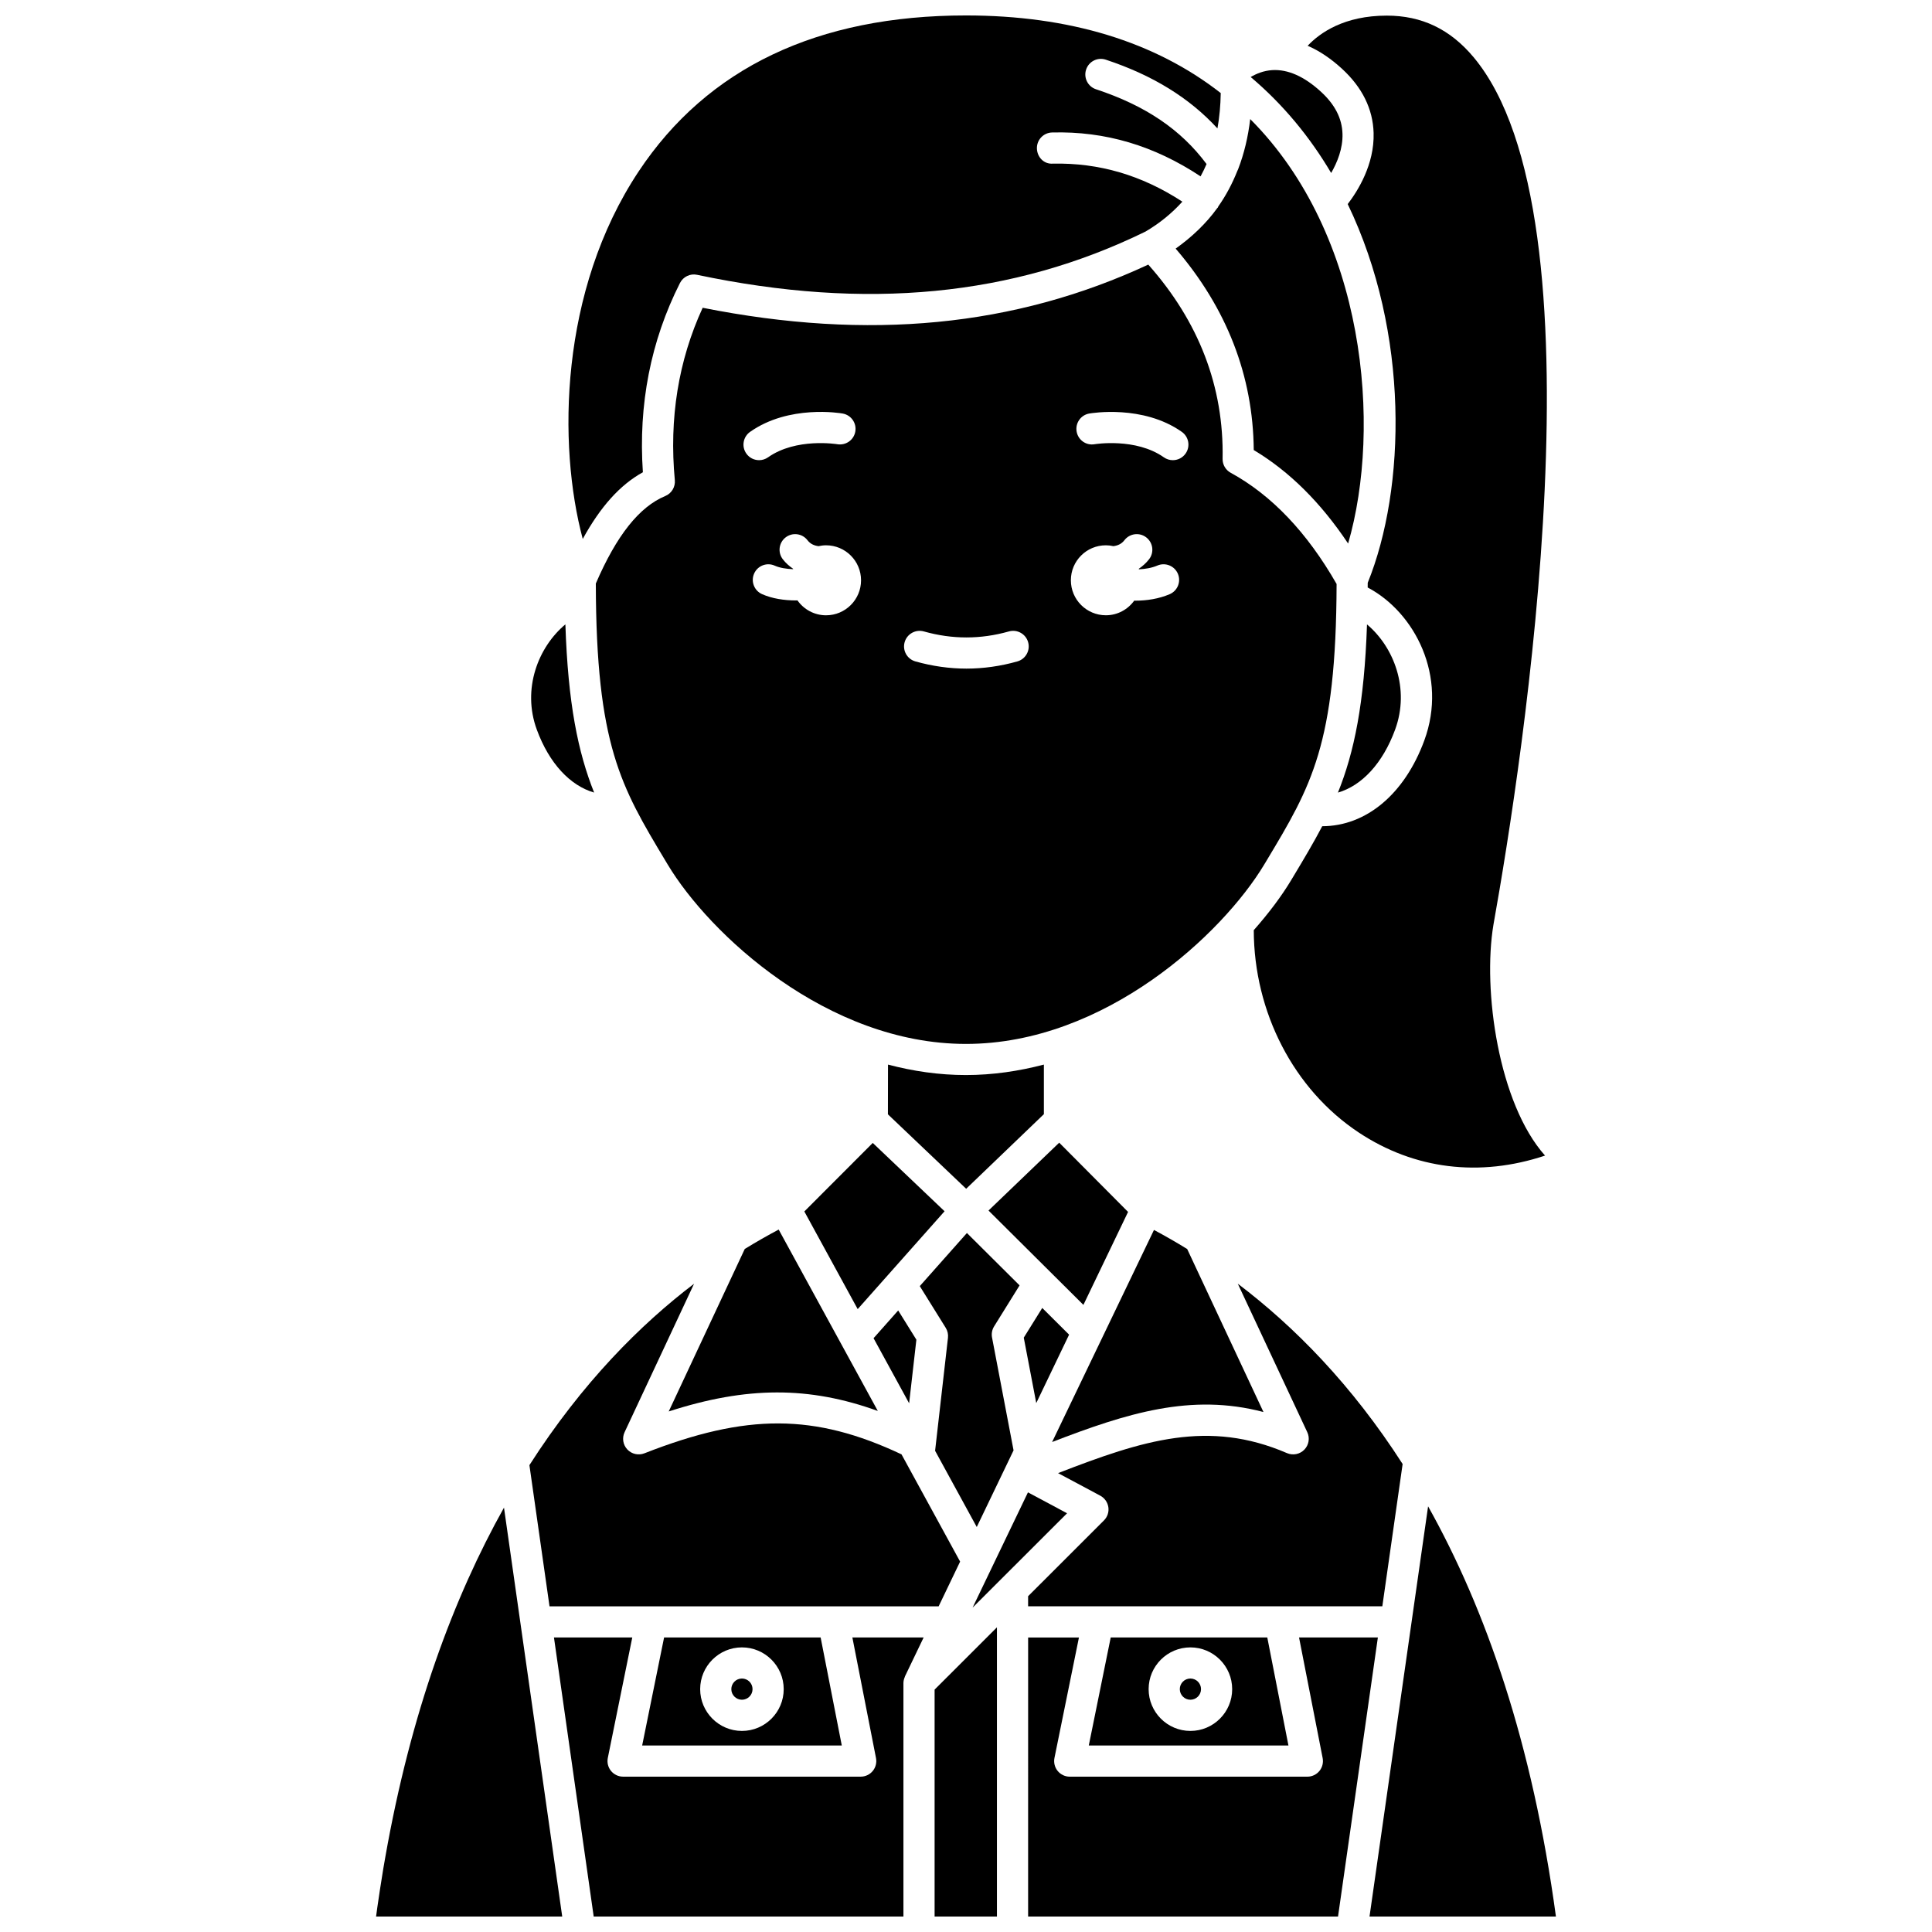
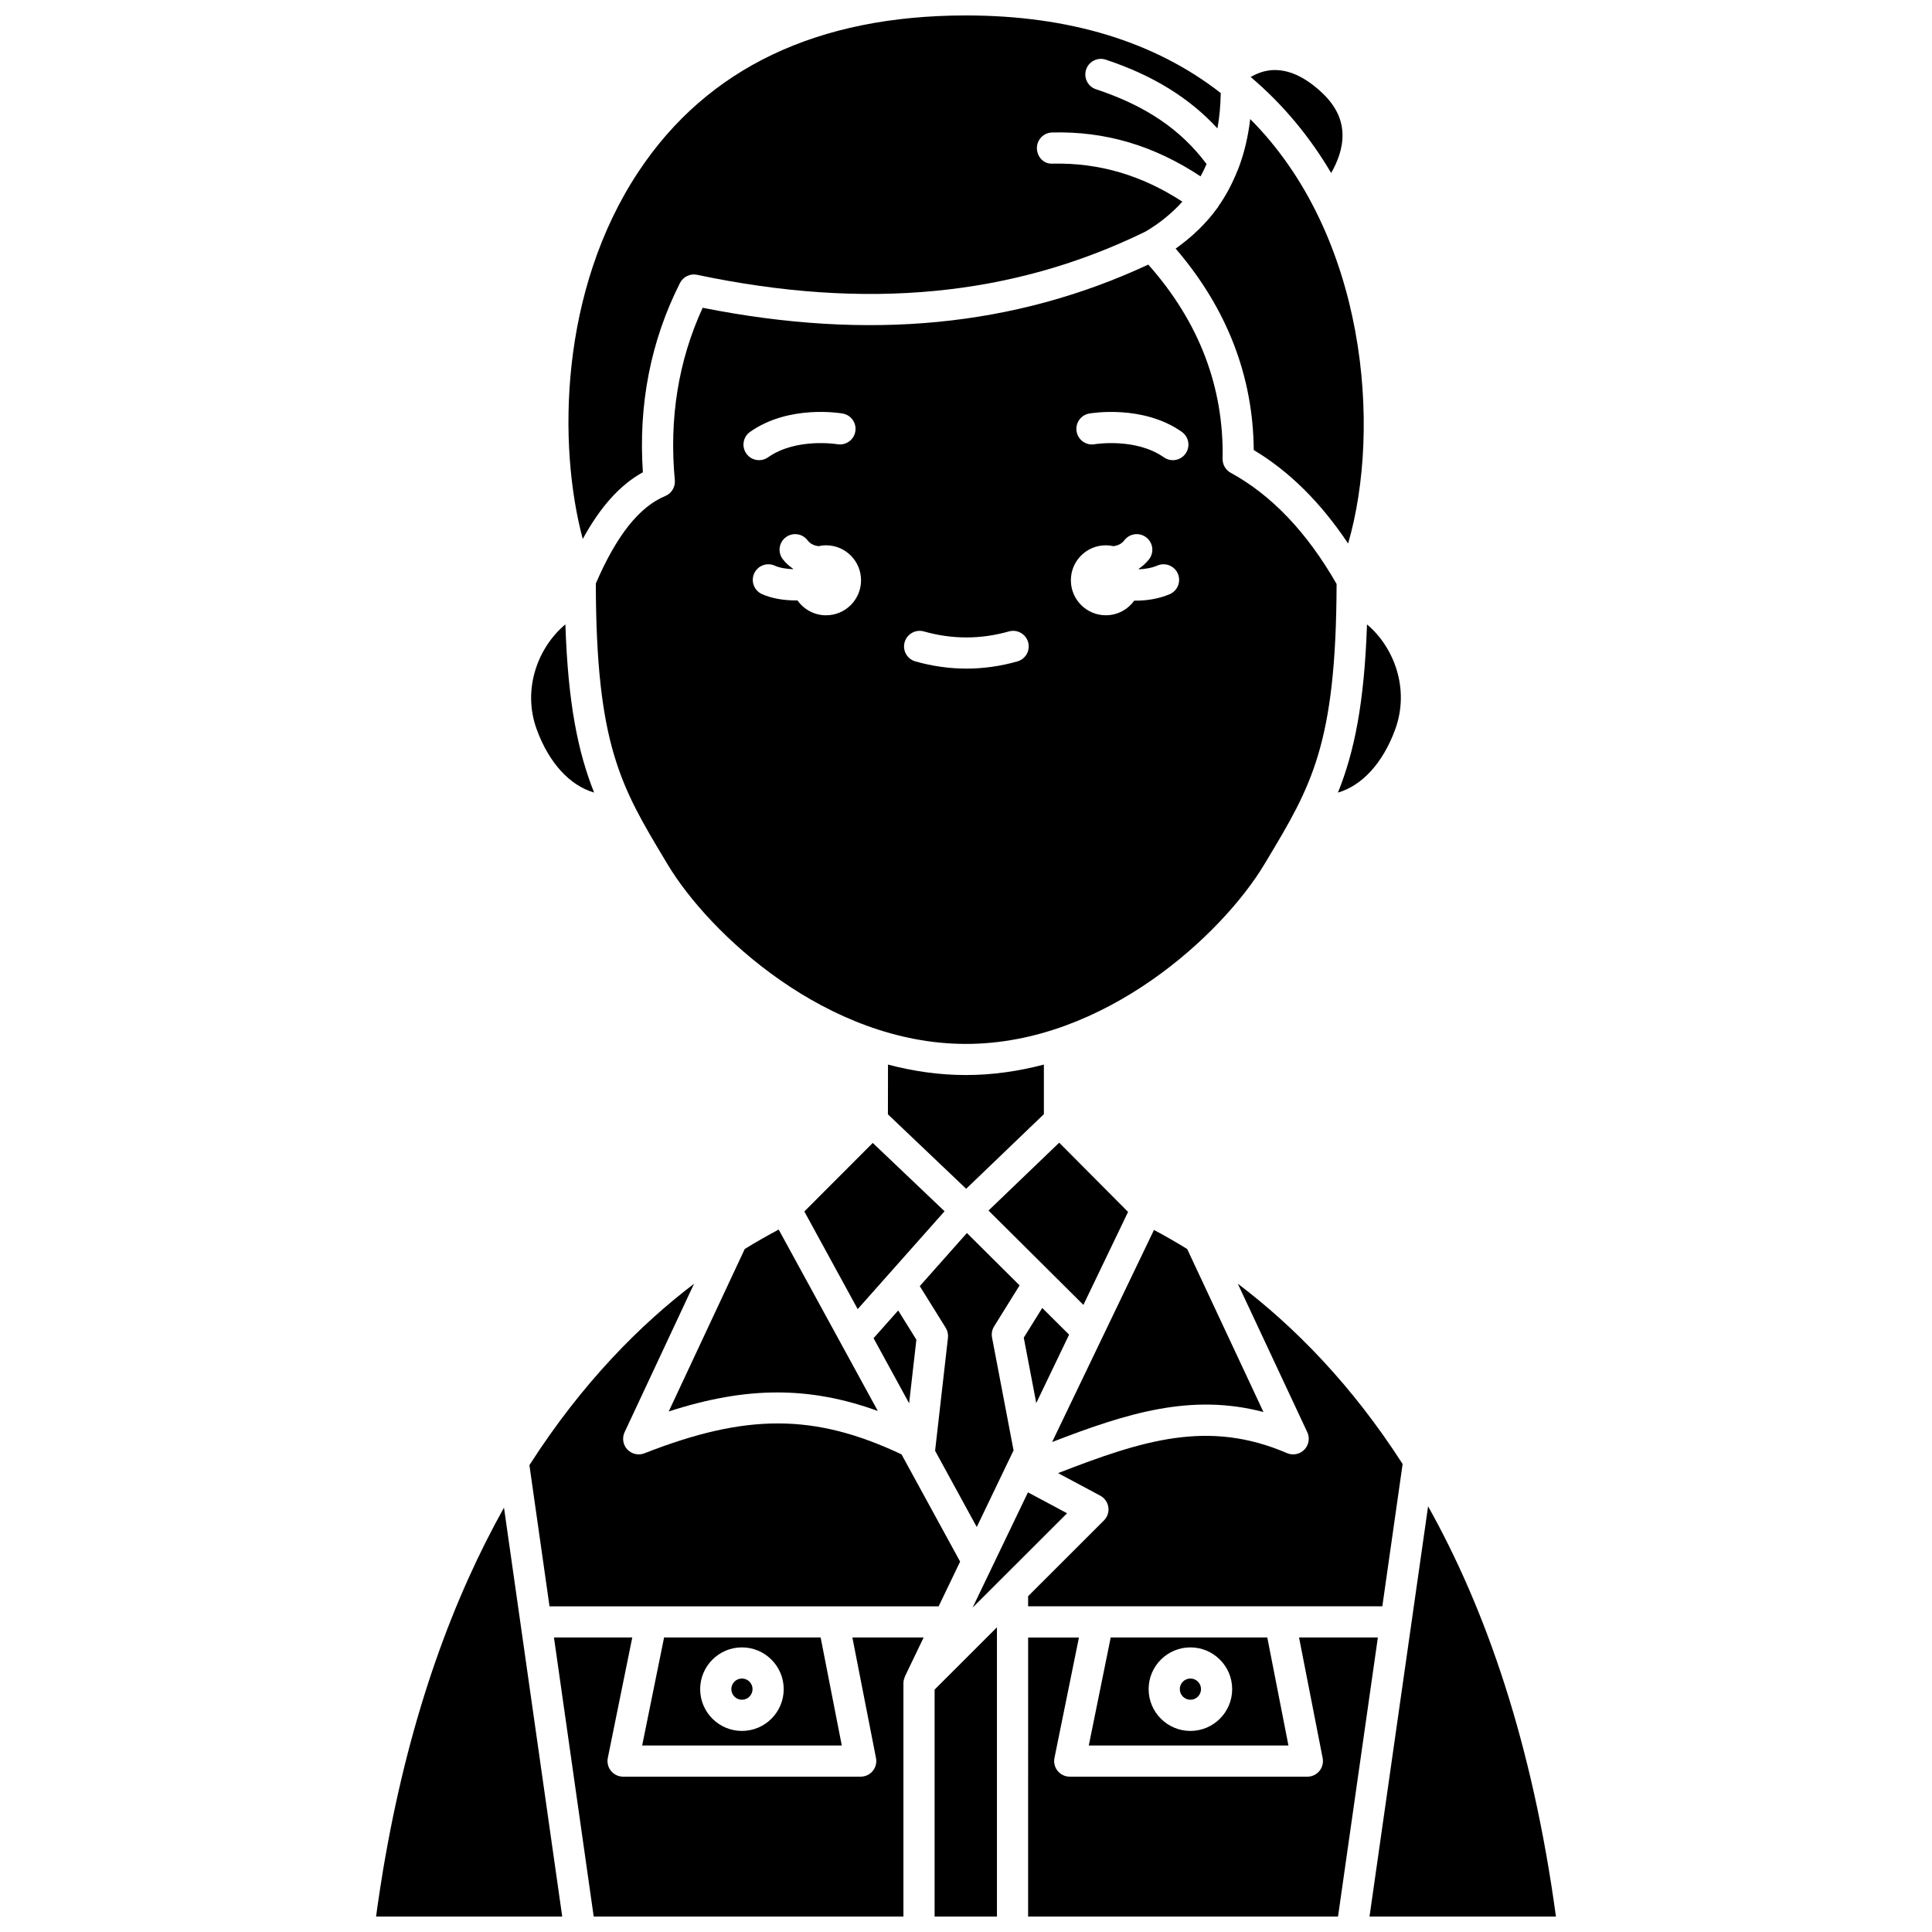
<svg xmlns="http://www.w3.org/2000/svg" width="800px" height="800px" version="1.1" viewBox="144 144 512 512">
  <defs>
    <clipPath id="g">
-       <path d="m476 148.09h78v305.91h-78z" />
-     </clipPath>
+       </clipPath>
    <clipPath id="f">
      <path d="m506 543h51v108.9h-51z" />
    </clipPath>
    <clipPath id="e">
      <path d="m243 543h50v108.9h-50z" />
    </clipPath>
    <clipPath id="d">
      <path d="m290 577h99v74.902h-99z" />
    </clipPath>
    <clipPath id="c">
      <path d="m391 575h18v76.902h-18z" />
    </clipPath>
    <clipPath id="b">
      <path d="m416 577h94v74.902h-94z" />
    </clipPath>
    <clipPath id="a">
      <path d="m294 148.09h174v138.91h-174z" />
    </clipPath>
  </defs>
  <path d="m427.32 497.7-7.113-7.078-4.898 7.871 3.309 17.336z" />
  <path d="m376.63 517.92-26.273-48.074c-2.957 1.57-5.961 3.281-8.988 5.144l-20.152 43.062c20.68-6.695 37.227-6.703 55.414-0.133z" />
  <path d="m320.3 275.45c-6.906 2.871-12.926 10.484-18.402 23.191 0.09 42.84 6.641 53.801 18.48 73.52l0.562 0.938c11.027 18.391 42.238 47.551 79.047 47.551 36.809 0 68.02-29.168 79.051-47.551l0.629-1.043c11.855-19.746 18.422-30.75 18.543-73.293-7.793-13.625-17.223-23.555-28.059-29.469-1.352-0.738-2.18-2.164-2.152-3.703 0.371-19.102-6.305-36.391-19.695-51.469-35.422 16.473-74.035 20.211-118.09 11.441-6.438 13.992-8.918 29.344-7.379 45.691 0.164 1.801-0.859 3.504-2.531 4.195zm112.36-21.859c0.578-0.098 14.227-2.402 24.531 4.856 1.867 1.312 2.312 3.891 1 5.754-0.805 1.145-2.082 1.75-3.379 1.75-0.82 0-1.652-0.242-2.375-0.754-7.461-5.254-18.246-3.488-18.352-3.473-2.262 0.395-4.379-1.117-4.769-3.367-0.387-2.238 1.102-4.371 3.344-4.766zm4.398 34.918c0.691 0 1.355 0.086 2.004 0.23 1.102-0.148 2.133-0.551 2.914-1.57 1.387-1.816 3.981-2.152 5.789-0.762 1.809 1.387 2.152 3.981 0.762 5.789-0.793 1.031-1.734 1.836-2.742 2.543 0.016 0.047 0.027 0.09 0.043 0.133 1.664-0.074 3.379-0.352 4.898-1 2.086-0.895 4.527 0.074 5.422 2.172 0.895 2.094-0.074 4.523-2.172 5.422-2.875 1.23-6.09 1.719-9.129 1.719-0.09 0-0.172-0.012-0.262-0.016-1.684 2.34-4.414 3.883-7.519 3.883-5.121 0-9.273-4.156-9.273-9.273-0.004-5.121 4.144-9.27 9.266-9.27zm-53.32 25.676c0.621-2.191 2.906-3.465 5.098-2.848 7.504 2.121 15.031 2.121 22.531 0 2.191-0.625 4.477 0.656 5.098 2.848 0.621 2.191-0.656 4.477-2.848 5.098-4.481 1.27-9.027 1.906-13.512 1.906-4.481 0-9.031-0.645-13.512-1.906-2.203-0.621-3.477-2.902-2.856-5.098zm-20.824-7.125c-3.137 0-5.902-1.57-7.582-3.957-0.125 0-0.238 0.02-0.363 0.02-3.117 0-6.348-0.48-9.027-1.676-2.082-0.934-3.016-3.375-2.086-5.457 0.93-2.086 3.375-3.023 5.457-2.086 1.355 0.605 3.102 0.871 4.848 0.934 0.012-0.031 0.02-0.066 0.031-0.098-1.012-0.707-1.957-1.512-2.746-2.543-1.387-1.809-1.051-4.398 0.762-5.789 1.805-1.387 4.398-1.059 5.789 0.762 0.785 1.02 1.812 1.422 2.914 1.57 0.645-0.141 1.312-0.23 2.004-0.23 5.121 0 9.273 4.156 9.273 9.273 0 5.117-4.148 9.277-9.273 9.277zm-20.133-48.613c10.301-7.266 23.953-4.965 24.531-4.856 2.246 0.395 3.746 2.535 3.352 4.781-0.395 2.242-2.516 3.727-4.773 3.352-0.105-0.016-10.895-1.785-18.352 3.473-0.723 0.512-1.551 0.754-2.375 0.754-1.297 0-2.578-0.605-3.379-1.75-1.316-1.863-0.867-4.441 0.996-5.754z" />
  <path d="m379.33 426.13-0.023 13.18 20.738 19.727 20.594-19.77v-13.141c-6.633 1.738-13.535 2.769-20.648 2.769-7.117 0.008-14.023-1.023-20.66-2.766z" />
  <path d="m442.95 465.17-18.25-18.348-18.734 17.984 25.148 25.004z" />
  <path d="m375.29 446.89-18.133 18.16 14.141 25.879 23.023-25.934z" />
  <path d="m386.85 499.03-4.82-7.746-6.527 7.352 9.426 17.25z" />
  <path d="m515.71 531.98c-13.461-20.953-28.645-36.402-43.684-47.789l18.418 39.355c0.727 1.551 0.418 3.394-0.777 4.625s-3.023 1.594-4.602 0.922c-20.812-8.957-38.086-3.465-60.668 5.301l11.184 5.977c1.152 0.617 1.945 1.742 2.141 3.035 0.195 1.293-0.242 2.602-1.168 3.527l-20.094 20.078v2.676h93.871z" />
  <g clip-path="url(#g)">
    <path d="m508.02 179.24c0.242 8.32-4.191 15.363-6.863 18.844 16.453 34.152 15.43 75.387 5.305 100.36 0 0.434-0.012 0.824-0.012 1.25 12.535 6.613 21.25 23.555 15.008 40.531-5.242 14.254-15.438 22.711-27.055 22.734-2.281 4.352-4.836 8.637-7.664 13.344l-0.629 1.043c-2.414 4.027-5.769 8.535-9.848 13.156 0.047 21.754 10.598 42.203 27.805 53.613 14.762 9.793 32.09 11.895 49.387 6.129-12.312-13.777-16.594-43.809-13.672-61.203 7.738-43.246 30.207-187.49-5.273-229.89-6.203-7.414-13.723-11.012-22.984-11.012-11.285 0-17.711 4.527-20.984 7.992 3.078 1.324 6.117 3.352 9.102 6.094 5.375 4.938 8.191 10.66 8.379 17.016z" />
  </g>
  <path d="m432.54 606.57h52.91l-5.606-28.625-41.492-0.004zm26.93-25.996c6.106 0 11.07 4.969 11.07 11.07 0 6.106-4.969 11.07-11.07 11.07-6.106 0-11.07-4.969-11.07-11.07-0.004-6.109 4.965-11.07 11.07-11.07z" />
  <path d="m459.47 594.45c1.547 0 2.812-1.258 2.812-2.812 0-1.551-1.258-2.812-2.812-2.812-1.551 0-2.812 1.262-2.812 2.812 0 1.547 1.262 2.812 2.812 2.812z" />
  <path d="m414.2 484.64-13.957-13.879-12.492 14.074 6.871 11.043c0.492 0.789 0.703 1.723 0.598 2.652l-3.41 29.941 11.039 20.203 9.754-20.312-5.703-29.906c-0.195-1.02 0-2.074 0.551-2.957z" />
  <g clip-path="url(#f)">
    <path d="m522.46 543.19-15.523 108.71h49.402c-6.254-46.039-18.613-81.457-33.879-108.71z" />
  </g>
  <g clip-path="url(#e)">
    <path d="m246.09 636.27c-0.168 0.973-0.348 1.941-0.512 2.93-0.305 1.812-0.59 3.66-0.875 5.508-0.234 1.547-0.473 3.102-0.695 4.676-0.117 0.836-0.23 1.684-0.344 2.523h49.332l-15.434-108.37c-13.27 23.715-24.652 54.035-31.473 92.73z" />
  </g>
  <g clip-path="url(#d)">
    <path d="m376.15 609.91c0.234 1.211-0.082 2.465-0.863 3.418-0.785 0.949-1.953 1.504-3.188 1.504h-62.977c-1.238 0-2.41-0.559-3.195-1.516-0.785-0.957-1.094-2.223-0.852-3.438l6.484-31.93h-20.754l10.531 73.953h82.082v-61.852c0-0.574 0.141-1.137 0.379-1.672 0.016-0.039 0.008-0.078 0.023-0.117l4.957-10.32h-18.891z" />
  </g>
  <path d="m478.83 518.2-20.215-43.199c-2.969-1.824-5.906-3.508-8.801-5.051l-26.992 56.199c19.789-7.633 36.812-13 56.008-7.949z" />
  <path d="m314.18 606.57h52.902l-5.606-28.625-41.484-0.004zm26.441-25.996c6.106 0 11.07 4.969 11.07 11.07 0 6.106-4.969 11.07-11.07 11.07-6.106 0-11.07-4.969-11.07-11.07 0.004-6.109 4.969-11.07 11.07-11.07z" />
  <path d="m340.62 594.45c1.547 0 2.812-1.258 2.812-2.812 0-1.551-1.258-2.812-2.812-2.812-1.551 0-2.812 1.262-2.812 2.812 0 1.547 1.266 2.812 2.812 2.812z" />
  <path d="m416.42 539.49-14.672 30.547 7.66-7.652 0.012-0.008 17.363-17.344z" />
  <g clip-path="url(#c)">
    <path d="m391.68 651.9h16.52v-76.641l-16.52 16.504z" />
  </g>
  <g clip-path="url(#b)">
    <path d="m488.26 577.95 6.258 31.965c0.234 1.211-0.082 2.465-0.863 3.418-0.785 0.949-1.953 1.504-3.188 1.504h-62.977c-1.238 0-2.41-0.559-3.195-1.516-0.785-0.957-1.094-2.223-0.852-3.438l6.488-31.93h-13.465l-0.004 73.953h82.129l10.559-73.957z" />
  </g>
  <g clip-path="url(#a)">
    <path d="m314.37 269.15c-1.223-17.957 2.082-34.812 9.828-50.148 0.848-1.672 2.723-2.574 4.539-2.176 44.84 9.469 83.711 5.719 118.84-11.461 3.824-2.246 7.035-4.914 9.762-7.922-10.809-7.051-22.102-10.328-34.312-10.078-2.391 0.188-4.176-1.742-4.234-4.023-0.059-2.281 1.742-4.176 4.023-4.234 14.125-0.371 27.023 3.481 39.348 11.629 0.586-1.051 1.094-2.148 1.586-3.266-6.781-9.109-16.129-15.461-29.297-19.816-2.164-0.715-3.34-3.051-2.621-5.219 0.711-2.164 3.039-3.348 5.219-2.621 12.438 4.117 22.164 10.133 29.582 18.215 0.539-2.938 0.82-6.066 0.875-9.371-17.441-13.609-40.113-20.566-67.52-20.566-39.336 0-68.52 13.906-86.734 41.328-20.992 31.598-21.473 72.543-14.82 97.406 4.711-8.59 9.91-14.352 15.938-17.676z" />
  </g>
  <path d="m496.77 189.84c1.602-2.769 3.129-6.461 3.004-10.398-0.133-4.086-2-7.727-5.707-11.129-4.434-4.074-8.785-5.984-12.922-5.731-2.281 0.148-4.199 0.949-5.703 1.828 8.727 7.375 15.777 16.027 21.328 25.43z" />
  <path d="m466.71 199.04c-0.027 0.043-0.078 0.055-0.113 0.09-2.953 4.09-6.676 7.644-11.039 10.754 13.512 15.727 20.523 33.637 20.699 53.387 9.441 5.641 17.809 13.973 25.008 24.773 8.957-30.898 4.719-81.773-25.949-112.49-0.555 4.723-1.602 9.125-3.164 13.188-0.082 0.164-0.121 0.348-0.223 0.504-1.348 3.391-3.019 6.562-5.074 9.469-0.055 0.105-0.066 0.227-0.145 0.328z" />
  <path d="m301.45 354.04c-4.266-10.668-6.922-23.574-7.617-44.574-7.172 5.973-11.551 17.078-7.57 27.906 3.277 8.918 8.82 14.828 15.188 16.668z" />
  <path d="m392.75 569.69 5.691-11.848-15.531-28.422c-23.039-10.855-41.039-10.91-68.137-0.277-1.57 0.609-3.363 0.215-4.523-1.02-1.156-1.23-1.445-3.043-0.727-4.574l18.41-39.34c-14.129 10.746-29.609 26.164-43.633 48.07l5.328 37.414h103.12z" />
  <path d="m506.27 309.48c-0.715 20.977-3.394 33.879-7.703 44.566 6.359-1.855 11.871-7.762 15.148-16.672 3.988-10.832-0.332-21.926-7.445-27.895z" />
</svg>